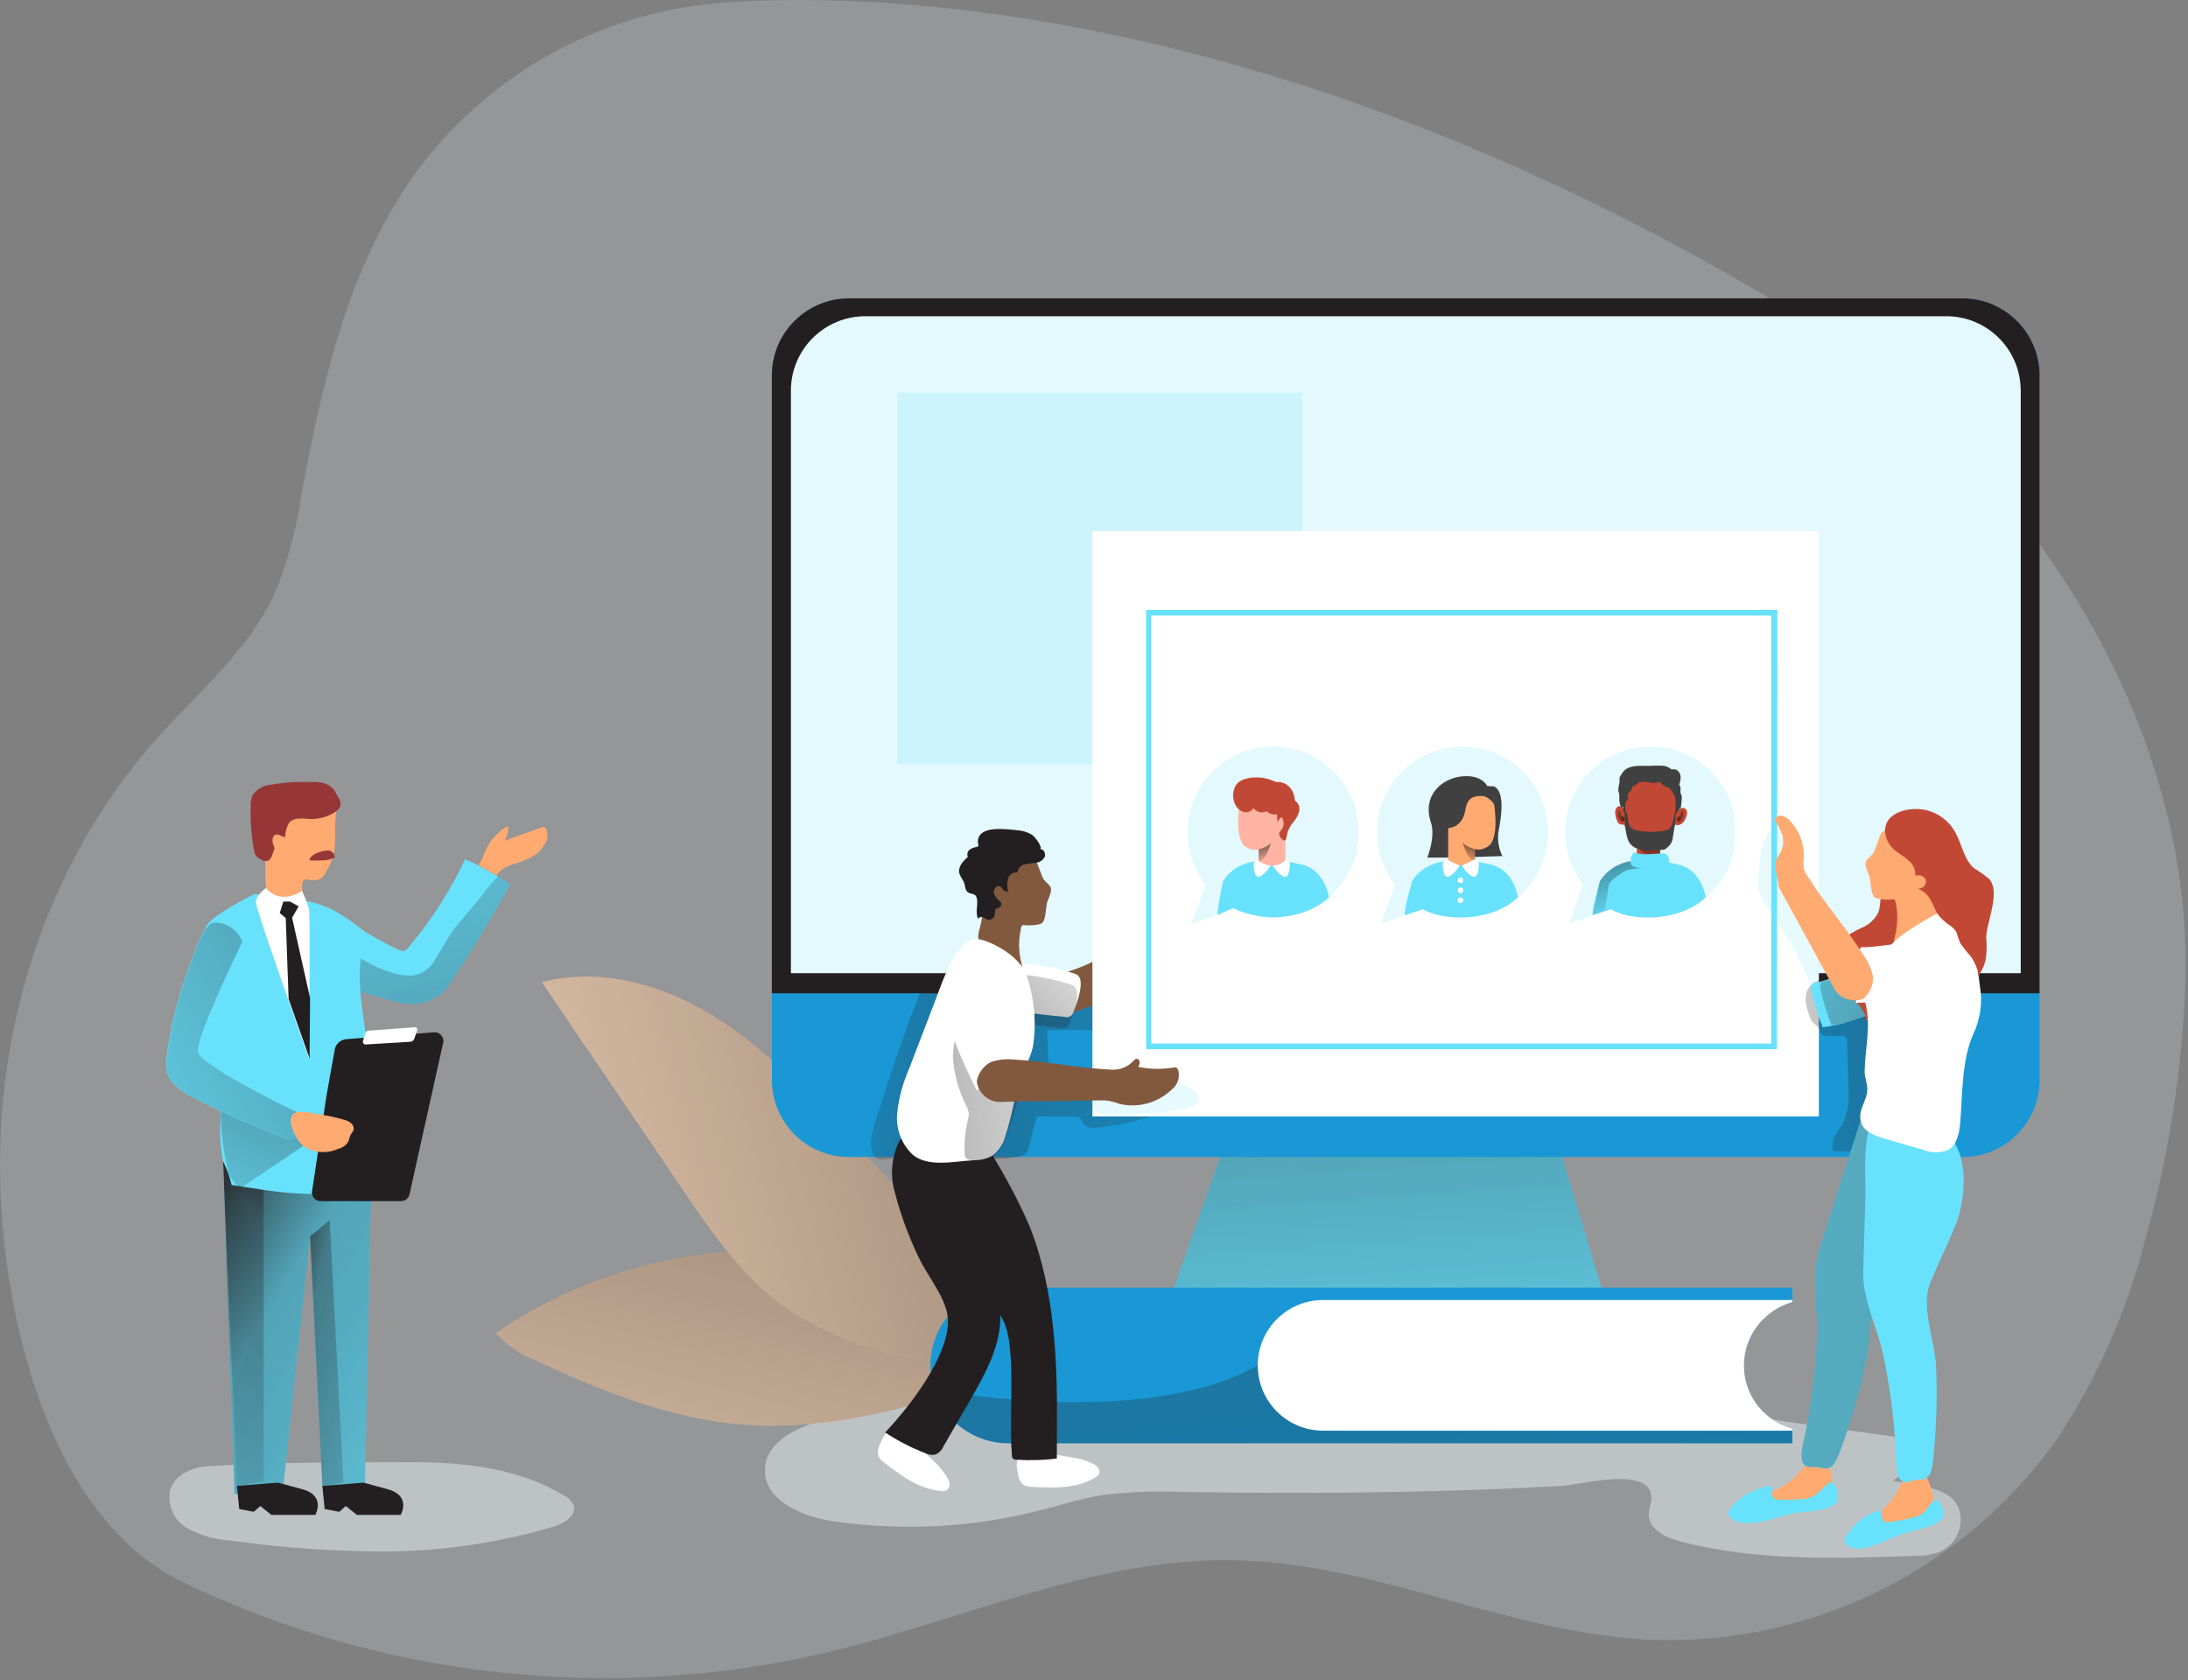
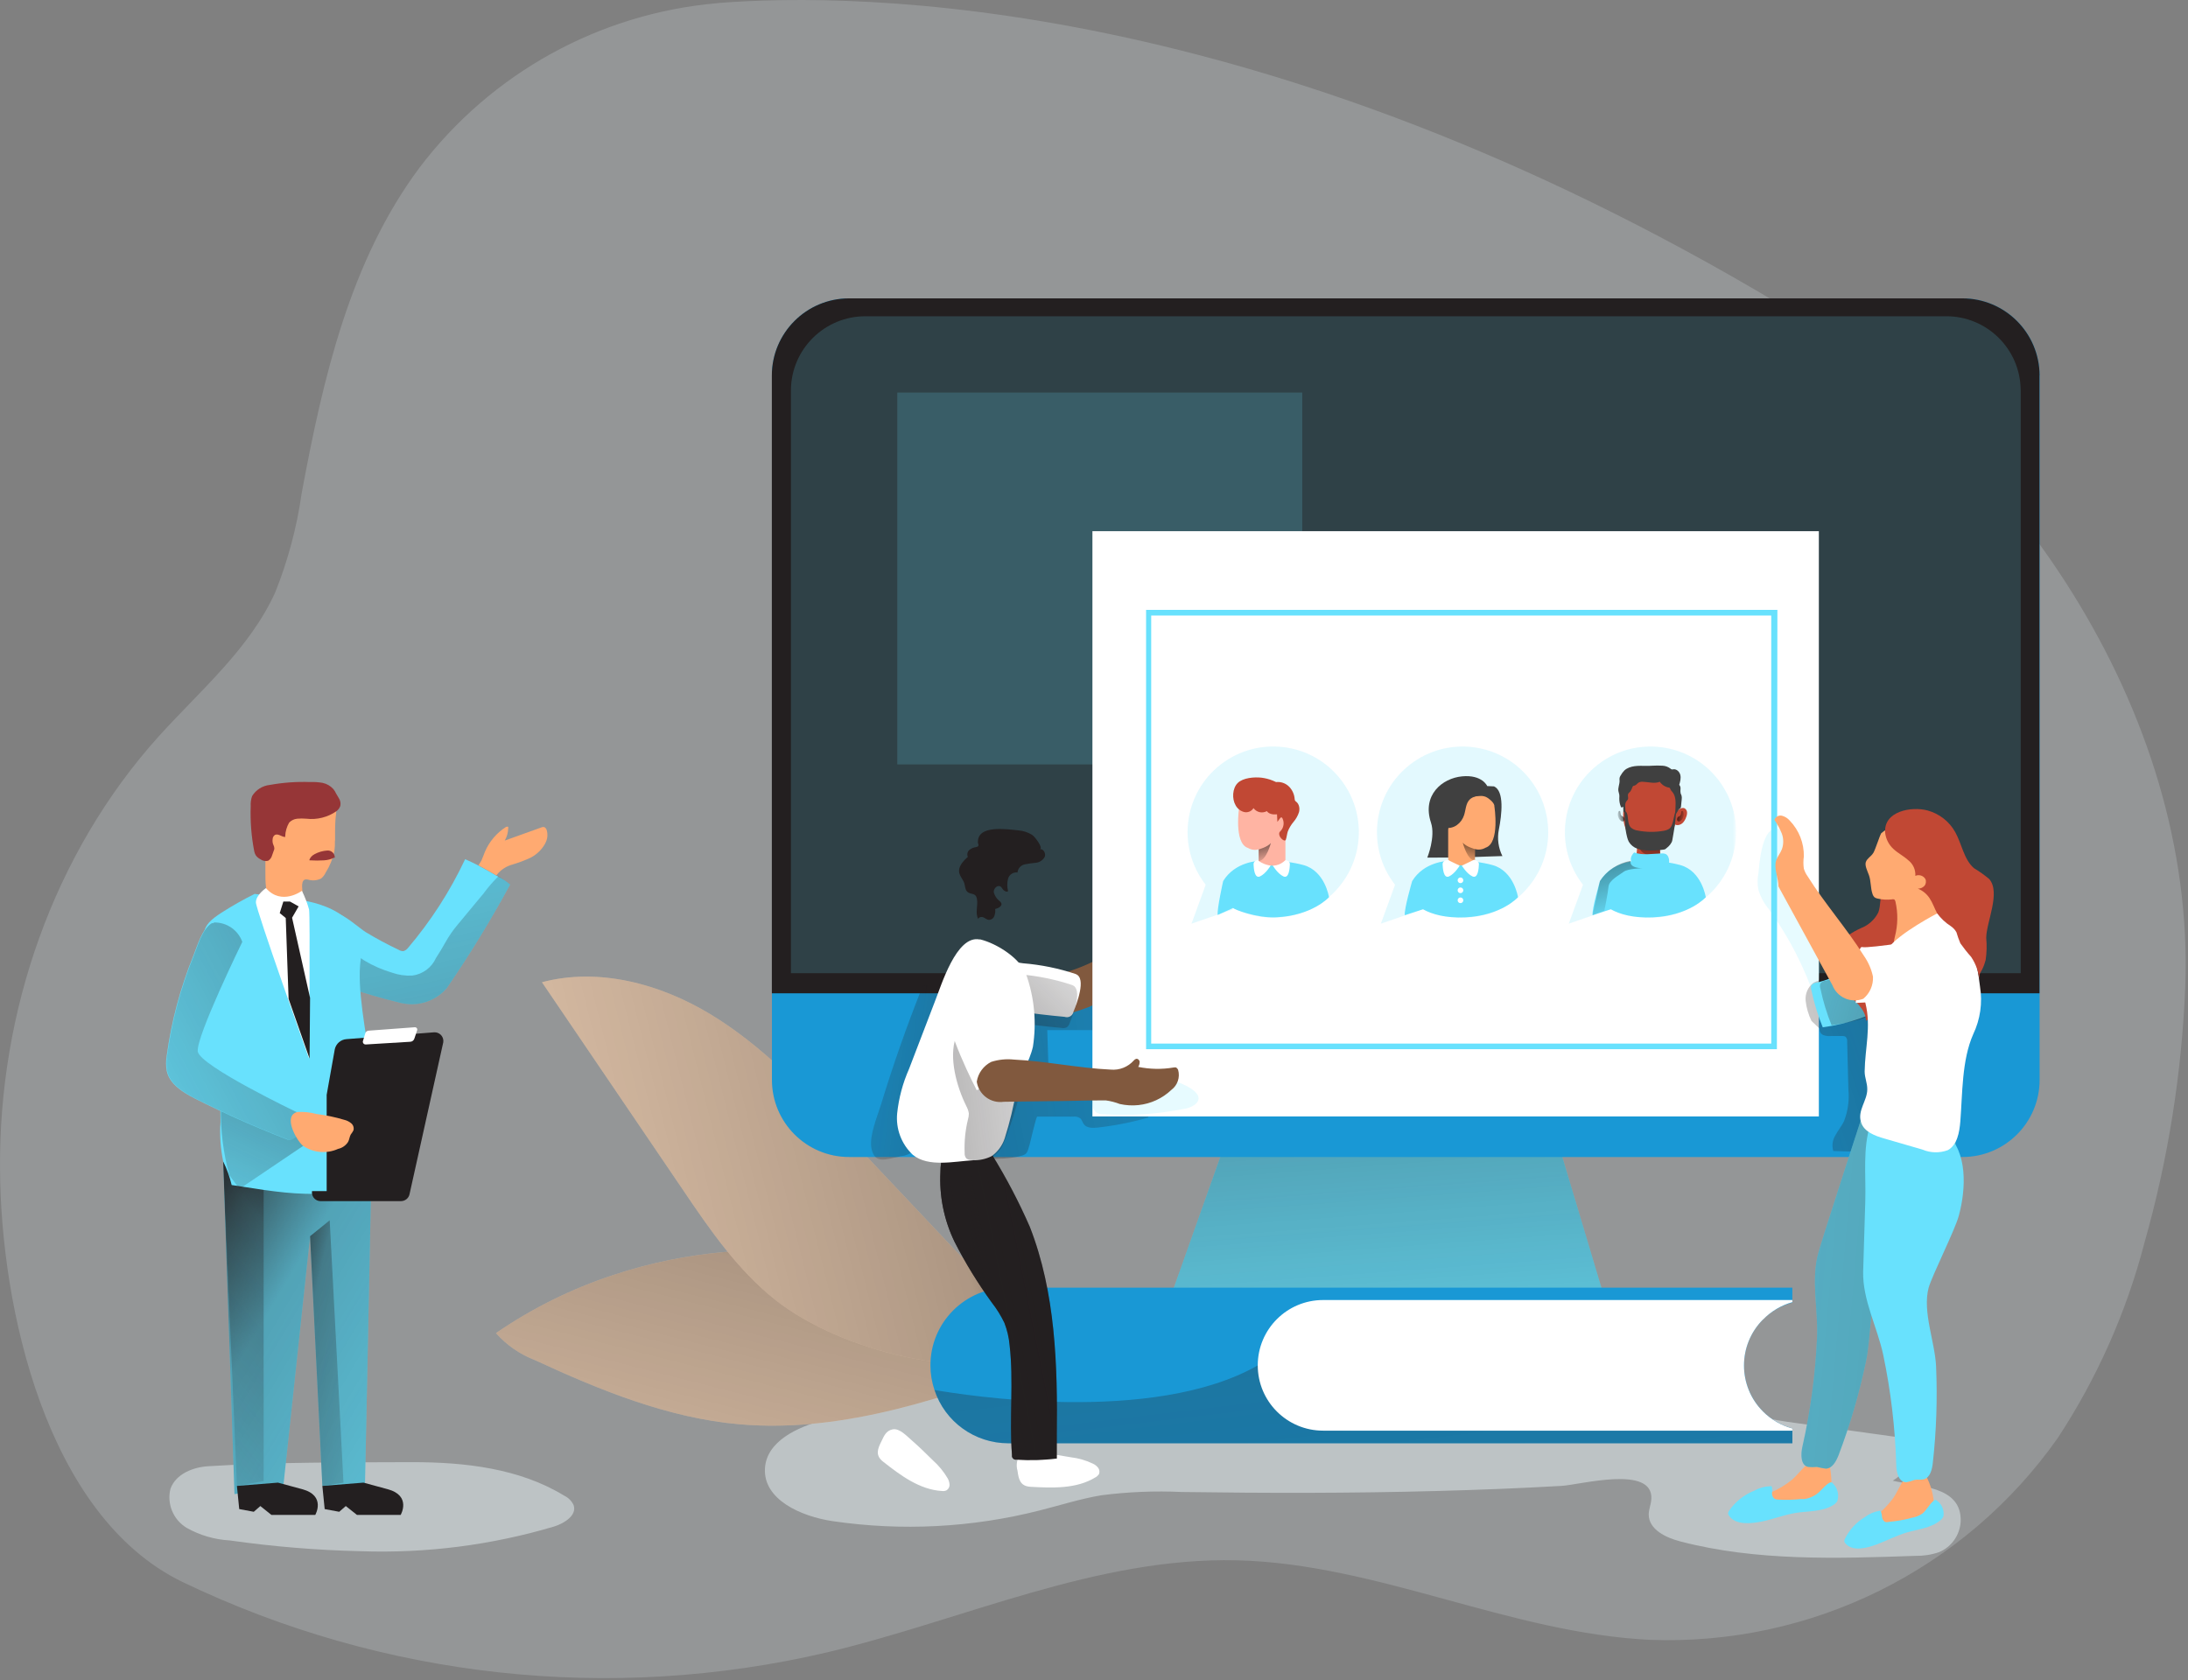
<svg xmlns="http://www.w3.org/2000/svg" width="815" height="626" viewBox="0 0 815 626" fill="none">
  <rect x="0" y="0" width="815" height="626" fill="#808080" stroke="none" />
  <path opacity="0.18" d="M267.377 1.163C223.307 4.935 182.924 27.231 156.233 62.494C130.283 97.319 120.28 141.137 112.348 183.86C110.563 196.507 107.245 208.884 102.497 220.74C92.948 241.739 74.644 257.182 59.168 274.291C19.779 317.991 -0.48 377.082 0.009 435.601C0.278 487.233 17.202 564.798 67.941 589.384C142.66 625.304 227.449 634.566 308.164 615.604C359.054 603.479 408.361 580.105 460.683 581.335C512.988 582.564 562.229 608.413 614.517 610.956C674.636 613.246 731.824 584.972 766.464 535.799C781.132 513.469 792.044 488.9 798.78 463.034C807.604 431.896 812.707 399.816 813.987 367.467C817.809 264.524 748.681 164.78 662.814 113.317C471.09 -1.38 320.49 -3.064 267.377 1.129V1.163Z" fill="#F0FCFF" />
  <path opacity="0.44" d="M153.556 544.758C173.14 544.758 193.517 547.049 210.205 557.27C211.721 557.995 212.95 559.224 213.658 560.756C214.971 564.495 210.357 567.459 206.551 568.688C183.127 575.677 158.709 578.792 134.274 577.933C117.989 577.563 101.722 576.215 85.589 573.925C79.931 573.605 74.424 572.005 69.49 569.21C64.522 566.196 62.097 560.318 63.495 554.677C65.482 549.137 71.966 546.543 77.843 546.257C102.749 544.691 128.397 544.876 153.556 544.758Z" fill="#F0FCFF" />
  <path opacity="0.44" d="M665.576 529.703L705.234 535.21C707.137 535.294 708.989 535.917 710.555 537.012C712.694 539.285 713.048 542.687 711.448 545.364C709.798 547.924 707.592 550.063 705.015 551.663C714.412 553.902 730.78 553.431 730.326 566.835C730.056 571.887 726.941 576.333 722.276 578.287C719.43 579.263 716.449 579.718 713.435 579.667C684.117 580.678 654.343 581.688 625.968 574.312C620.546 572.931 614.13 569.85 614.13 564.276C614.13 562.289 614.988 560.537 615.106 558.432C615.746 545.735 588.634 553.195 581.662 553.599C566.152 554.492 550.66 555.098 535.15 555.502C503.474 556.361 471.798 556.327 440.156 555.873C430.153 555.401 420.133 555.822 410.197 557.102C402.4 558.415 394.839 560.84 387.211 562.76C362.035 569.159 335.849 570.507 310.151 566.734C298.497 565.017 284.2 558.752 284.941 546.998C285.581 536.928 297.032 531.69 306.816 529.063C321.265 525.241 335.95 522.395 350.786 520.525C377.022 517.629 403.411 516.315 429.799 516.602C487.122 516.147 544.462 516.113 601.819 516.08C621.101 515.928 646.496 527.059 665.593 529.703H665.576Z" fill="#F0FCFF" />
  <path d="M596.868 480.951H436.821L465.18 401.113H572.972L596.868 480.951Z" fill="#68E1FD" />
  <path d="M596.868 480.951H436.821L465.18 401.113H572.972L596.868 480.951Z" fill="url(#paint0_linear_566_119)" />
  <path d="M184.743 496.68C188.667 501.109 193.601 504.543 199.125 506.682C223.391 517.914 248.786 528.322 275.477 530.646C314.765 534.048 353.244 520.272 390.242 506.716C386.503 507.322 373.048 495.484 369.613 493.093C362.843 488.63 356.174 483.999 349.506 479.419C338.913 472.195 325.694 469.752 313.114 467.815C284.722 463.521 255.707 465.997 228.443 475.041C212.916 480.143 198.198 487.418 184.743 496.68Z" fill="#FFDEC1" />
  <path d="M184.743 496.68C188.667 501.109 193.601 504.543 199.125 506.682C223.391 517.914 248.786 528.322 275.477 530.646C314.765 534.048 353.244 520.272 390.242 506.716C386.503 507.322 373.048 495.484 369.613 493.093C362.843 488.63 356.174 483.999 349.506 479.419C338.913 472.195 325.694 469.752 313.114 467.815C284.722 463.521 255.707 465.997 228.443 475.041C212.916 480.143 198.198 487.418 184.743 496.68Z" fill="url(#paint1_linear_566_119)" />
  <path d="M313.855 421.37C298.885 405.457 283.493 389.324 264.733 377.94C245.973 366.556 223.054 360.342 201.869 365.95L254.292 443.161C264.396 458.132 274.702 473.12 288.848 484.352C313.636 503.752 359.694 514.529 390.141 505.217C385.425 490.802 366.632 477.246 356.174 466.199L313.855 421.37Z" fill="#FFDEC1" />
  <path d="M313.855 421.37C298.885 405.457 283.493 389.324 264.733 377.94C245.973 366.556 223.054 360.342 201.869 365.95L254.292 443.161C264.396 458.132 274.702 473.12 288.848 484.352C313.636 503.752 359.694 514.529 390.141 505.217C385.425 490.802 366.632 477.246 356.174 466.199L313.855 421.37Z" fill="url(#paint2_linear_566_119)" />
  <path d="M656.701 491.594C652.154 496.141 649.611 502.321 649.628 508.737C649.628 512.105 650.319 515.44 651.683 518.505C654.646 525.257 660.507 530.276 667.63 532.179V537.719H375.557C363.079 537.719 351.981 529.737 348.074 517.865C347.081 514.918 346.575 511.836 346.575 508.721C346.559 492.739 359.492 479.756 375.49 479.739C375.507 479.739 375.54 479.739 375.557 479.739H667.63V485.279C663.504 486.391 659.732 488.562 656.701 491.576V491.594Z" fill="#1998D5" />
  <path d="M667.647 532.179V537.719H375.574C363.095 537.719 351.998 529.737 348.091 517.865C359.323 519.818 429.378 530.999 468.48 508.719L651.598 518.487C654.579 525.256 660.507 530.291 667.664 532.161L667.647 532.179Z" fill="url(#paint3_linear_566_119)" />
  <path d="M656.701 491.594C647.237 501.075 647.254 516.45 656.735 525.914C659.749 528.928 663.521 531.101 667.63 532.195V533.021H492.831C479.393 533.021 468.497 522.125 468.497 508.687C468.497 495.248 479.393 484.353 492.831 484.353H667.63V485.144C663.487 486.306 659.715 488.546 656.701 491.628V491.594Z" fill="white" />
  <path d="M730.999 111.178H316.263C300.397 111.178 287.534 124.04 287.534 139.907V402.341C287.534 418.208 300.397 431.07 316.263 431.07H730.999C746.866 431.07 759.728 418.208 759.728 402.341V139.907C759.728 124.04 746.866 111.178 730.999 111.178Z" fill="#1998D5" />
  <path d="M759.677 139.891V370.077H287.501V139.891C287.518 124.044 300.366 111.195 316.23 111.162H730.982C746.828 111.179 759.677 124.028 759.711 139.891H759.677Z" fill="#231F20" />
-   <path d="M752.689 145.397V362.582H294.607V145.397C294.692 130.089 307.17 117.763 322.461 117.83H724.701C740.009 117.679 752.521 129.972 752.672 145.28C752.672 145.313 752.672 145.363 752.672 145.397H752.689Z" fill="white" />
  <path opacity="0.18" d="M752.689 145.397V362.582H294.607V145.397C294.692 130.089 307.17 117.763 322.461 117.83H724.701C740.009 117.679 752.521 129.972 752.672 145.28C752.672 145.313 752.672 145.363 752.672 145.397H752.689Z" fill="#68E1FD" />
  <path opacity="0.18" d="M485.068 146.256H334.232V284.799H485.068V146.256Z" fill="#68E1FD" />
  <path d="M138.349 436.577L135.941 553.632H120.077L115.497 460.574L105.544 553.632L87.341 556.663L83.147 432.721L138.349 436.577Z" fill="#68E1FD" />
  <path d="M138.349 436.577L135.941 553.632H120.077L115.497 460.574L105.544 553.632L87.341 556.663L83.147 432.721L138.349 436.577Z" fill="url(#paint4_linear_566_119)" />
  <path d="M190.014 329.56C182.806 342.863 174.908 355.763 166.354 368.241C163.12 371.946 158.456 374.085 153.555 374.152C151.568 374.135 149.581 373.832 147.678 373.26C142.02 371.879 136.446 370.228 130.821 368.393C130.35 368.208 129.895 367.989 129.474 367.719C125.736 364.991 124.91 357.464 124.085 353.119C123.631 350.728 121.425 341.213 125.5 340.506C127.554 340.135 134.307 346.13 136.21 347.275C140.218 349.7 144.344 351.906 148.571 353.91C149.076 354.23 149.665 354.382 150.255 354.365C150.895 354.18 151.45 353.809 151.871 353.287C160.443 343.234 167.634 332.069 173.258 320.112C174.908 320.82 176.508 321.611 178.125 322.436C180.365 323.615 182.587 324.861 184.76 326.175L185.433 326.545C187.269 327.438 188.583 328.381 190.048 329.577L190.014 329.56Z" fill="#68E1FD" />
  <path d="M190.014 329.56C182.806 342.864 174.908 355.763 166.354 368.241C163.12 371.946 158.456 374.085 153.555 374.152C151.568 374.135 149.581 373.832 147.678 373.26C142.02 371.879 136.446 370.229 130.821 368.393C130.35 368.208 129.878 367.989 129.44 367.719C129.137 367.719 128.363 364.806 128.245 364.419C127.857 363.189 127.571 361.943 127.386 360.68C127.049 358.188 127.049 355.679 127.386 353.186C127.386 352.328 127.605 351.688 128.396 352.361C129.188 353.035 128.885 353.069 129.221 353.372C129.558 353.675 130.383 354.197 130.939 354.601C132.505 355.729 134.088 356.841 135.772 357.902C139.005 359.838 142.458 361.337 146.061 362.398C148.47 363.24 151.012 363.61 153.555 363.476C157.445 362.987 160.796 360.495 162.396 356.925C163.71 354.904 164.973 352.799 166.135 350.711C167.33 348.606 168.711 346.619 170.261 344.75C173.561 340.775 176.811 336.818 180.112 332.877C181.779 330.604 183.631 328.449 185.652 326.478C187.269 327.421 188.566 328.347 190.031 329.543L190.014 329.56Z" fill="url(#paint5_linear_566_119)" />
  <path d="M98.203 551.796V443.279L83.147 432.721L88.251 553.632L98.203 551.796Z" fill="url(#paint6_linear_566_119)" />
  <path d="M94.903 333.011C90.659 335.133 86.532 337.457 82.541 340.017C74.037 345.439 75.57 347.948 77.153 357.362C80.453 377.418 82.121 397.727 82.138 418.07C81.8 422.987 82.138 427.921 83.147 432.754C84.528 435.55 85.573 438.48 86.296 441.511C99.398 443.313 129.357 450.049 138.316 436.611C147.258 423.173 131.462 377.974 134.342 357.682C137.222 337.39 110.866 335.217 110.866 335.217L94.918 333.045L94.903 333.011Z" fill="#68E1FD" />
-   <path d="M121.678 407.899L124.709 390.891C125.181 388.82 126.948 387.304 129.053 387.153L161.706 384.61C163.508 384.509 165.041 385.873 165.142 387.675C165.142 387.893 165.141 388.129 165.107 388.348L152.529 444.998C152.192 446.463 150.879 447.489 149.38 447.506H119.422C117.636 447.506 116.205 446.076 116.188 444.291C116.188 444.105 116.188 443.937 116.239 443.769L121.661 407.899H121.678Z" fill="#231F20" />
+   <path d="M121.678 407.899L124.709 390.891C125.181 388.82 126.948 387.304 129.053 387.153L161.706 384.61C163.508 384.509 165.041 385.873 165.142 387.675C165.142 387.893 165.141 388.129 165.107 388.348L152.529 444.998C152.192 446.463 150.879 447.489 149.38 447.506H119.422C117.636 447.506 116.205 446.076 116.188 444.291C116.188 444.105 116.188 443.937 116.239 443.769H121.678Z" fill="#231F20" />
  <path d="M112.954 426.911L89.21 442.943L85.471 437.958C83.181 429.706 82.103 421.168 82.288 412.615C82.844 399.849 82.288 404.414 82.288 404.414L115.682 425.531L112.954 426.911Z" fill="url(#paint7_linear_566_119)" />
  <path d="M124.759 313.19C124.793 314.537 124.725 315.901 124.54 317.232C123.917 320.027 122.822 322.705 121.29 325.13C120.903 325.972 120.33 326.713 119.606 327.302C118.09 328.06 116.322 328.212 114.705 327.706C114.318 327.605 113.931 327.605 113.543 327.706C112.6 328.077 112.499 329.357 112.533 330.367L112.802 335.015C112.92 335.655 112.802 336.312 112.499 336.884C112.163 337.238 111.742 337.507 111.27 337.676C107.767 338.838 103.894 337.962 101.233 335.385C100.593 334.796 100.055 334.072 99.667 333.28C99.364 332.506 99.179 331.681 99.112 330.839C98.556 326.376 99.112 321.897 98.707 317.4C98.101 313.679 97.983 309.906 98.371 306.168C99.112 302.143 101.806 298.742 105.561 297.108C109.401 295.896 113.527 295.997 117.316 297.378C119.168 297.9 120.987 298.506 122.789 299.213C123.664 299.466 124.422 300.021 124.927 300.779C125.635 302.194 124.927 304.265 124.927 305.798C124.776 308.34 124.809 310.816 124.809 313.173L124.759 313.19Z" fill="#FFAA71" />
  <path d="M124.793 294.886C125.197 295.779 125.803 296.57 126.258 297.463C126.797 298.305 126.965 299.332 126.746 300.309C126.46 301.067 125.971 301.74 125.331 302.212C122.064 304.502 118.057 305.495 114.099 305.024C112.971 304.923 111.826 304.923 110.697 305.024C109.552 305.142 108.491 305.647 107.7 306.489C106.807 308.021 106.302 309.773 106.235 311.541V311.844C104.955 311.844 103.759 310.531 102.496 311.019C101.924 311.356 101.57 311.962 101.553 312.636C101.435 313.41 101.553 314.202 101.89 314.926C102.042 315.212 102.126 315.515 102.16 315.818C102.193 316.02 102.193 316.223 102.16 316.425L101.368 318.631C101.166 319.456 100.661 320.18 99.954 320.651C98.926 320.971 97.798 320.753 96.956 320.096C96.299 319.776 95.744 319.287 95.306 318.715C95.003 318.227 94.801 317.704 94.699 317.149C93.622 311.608 93.184 305.967 93.386 300.342C93.302 299.079 93.487 297.8 93.908 296.604C95.339 294.263 97.764 292.731 100.492 292.444C105.427 291.552 110.462 291.181 115.463 291.367C117.029 291.299 118.595 291.4 120.145 291.67C121.694 291.99 123.092 292.798 124.153 293.96" fill="#963637" />
  <path d="M117.046 318.328C116.255 318.732 115.632 319.405 115.278 320.231V320.534C115.278 320.534 115.278 320.534 115.547 320.534C117.248 320.652 118.966 320.652 120.684 320.534C121.98 320.466 123.26 320.13 124.422 319.557C124.506 319.591 124.591 319.591 124.692 319.557C124.708 319.473 124.708 319.389 124.692 319.288C124.607 317.89 123.412 316.812 122.014 316.879C121.98 316.879 121.947 316.879 121.93 316.879C120.212 316.98 118.562 317.469 117.063 318.294L117.046 318.328Z" fill="#963637" />
  <path d="M99.061 330.873C99.061 330.873 95.322 333.416 95.322 336.195C95.322 338.974 115.126 394.428 115.126 394.428C115.126 394.428 115.581 341.331 115.126 338.856C114.453 336.464 113.56 334.124 112.466 331.884C112.466 331.884 104.871 337.576 99.061 330.873Z" fill="white" />
  <path d="M105.544 335.892L104.197 340.186L106.437 342.021L107.498 372.165L115.312 394.411L115.497 371.794L108.795 341.92L111.236 337.693L108.02 335.892H105.544Z" fill="#231F20" />
  <path d="M120.077 414.23C117.753 417.177 115.126 419.838 112.213 422.213L110.411 423.627C109.754 424.216 108.946 424.587 108.087 424.705C107.498 424.705 106.908 424.553 106.37 424.301C94.918 419.855 83.669 414.87 72.672 409.33C68.109 406.972 63.057 403.907 62.08 398.839C61.794 397.07 61.794 395.285 62.08 393.517C63.798 380.668 67.149 368.089 72.032 356.065C73.413 352.697 75.148 346.18 78.735 343.974H79.139L79.661 343.704C84.528 341.936 88.755 346.82 90.102 350.929C91.618 356.924 91.433 363.239 89.546 369.133C87.677 374.976 86.279 380.955 85.387 387.034C85.235 387.876 85.32 388.735 85.606 389.543C86.061 390.318 86.7 390.957 87.475 391.412L120.061 414.214L120.077 414.23Z" fill="#68E1FD" />
  <path d="M120.077 553.633L120.936 562.237L126.359 563.247L128.8 561.109L132.96 564.409H149.244C149.244 564.409 153.404 557.253 144.377 554.828L135.385 552.386L120.077 553.615V553.633Z" fill="#231F20" />
  <path d="M88.25 553.633L89.109 562.237L94.531 563.247L96.973 561.109L101.099 564.409H117.433C117.433 564.409 121.559 557.253 112.567 554.828L103.54 552.386L88.267 553.615L88.25 553.633Z" fill="#231F20" />
  <path d="M115.497 460.575L122.805 454.664L127.942 552.404L120.077 553.633L115.497 460.575Z" fill="url(#paint8_linear_566_119)" />
  <path d="M112.365 422.197L110.563 423.611C109.906 424.201 109.098 424.571 108.239 424.689C107.649 424.689 107.06 424.537 106.521 424.285C95.07 419.839 83.821 414.854 72.825 409.314C68.261 406.956 63.209 403.892 62.232 398.823C61.946 397.055 61.946 395.27 62.232 393.501C63.95 380.652 67.301 368.073 72.185 356.049C73.566 352.681 75.3 346.164 78.887 343.958H79.291L79.813 343.689C84.478 343.621 88.671 346.518 90.254 350.913C90.254 350.913 72.909 386.412 73.667 391.767C74.424 397.122 110.815 414.501 110.815 414.501L112.348 422.18L112.365 422.197Z" fill="url(#paint9_linear_566_119)" />
  <path d="M128.228 417.212C129.171 417.431 130.065 417.869 130.806 418.492C131.58 419.132 131.916 420.142 131.663 421.119C131.377 421.675 131.04 422.213 130.653 422.685C130.198 423.51 130.131 424.554 129.676 425.413C128.834 426.76 127.488 427.703 125.939 428.04C121.645 429.977 116.659 429.522 112.803 426.844C110.26 424.638 105.309 415.612 110.782 414.299C113.173 414.164 115.582 414.416 117.889 415.04C121.392 415.477 124.843 416.202 128.228 417.212Z" fill="#FFAA71" />
  <path d="M135.2 387.826L136.059 384.98C136.21 384.458 136.682 384.071 137.22 384.004L154.481 382.724C154.953 382.673 155.374 383.01 155.425 383.481C155.425 383.616 155.425 383.751 155.374 383.886L154.33 387.001C154.111 387.641 153.538 388.079 152.865 388.129L136.244 389.14C135.688 389.19 135.2 388.769 135.149 388.214C135.149 388.079 135.149 387.944 135.2 387.826Z" fill="white" />
  <path d="M203.048 314.32C201.785 316.559 199.899 318.395 197.626 319.557C195.487 320.55 193.264 321.392 190.991 322.066C188.7 322.672 186.646 323.969 185.147 325.805L184.878 326.141C182.705 324.845 180.499 323.599 178.243 322.403C178.546 321.797 179.101 321.089 179.32 320.635C179.809 319.557 180.179 318.429 180.634 317.334C182.251 313.562 184.962 310.345 188.431 308.123C188.7 308.123 189.037 307.786 189.29 308.123C189.357 308.291 189.357 308.476 189.29 308.645C189.256 310.244 188.818 311.794 188.01 313.175L201.566 308.308C201.903 308.139 202.273 308.072 202.644 308.123C203.082 308.291 203.418 308.645 203.587 309.099C204.159 310.834 203.957 312.737 203.031 314.303L203.048 314.32Z" fill="#FFAA71" />
  <path d="M327.967 412.16C332.464 397.375 337.566 382.791 343.275 368.393C343.527 367.804 343.965 367.315 344.504 367.012C345.127 366.793 345.801 366.793 346.407 367.012L358.869 368.78C358.06 375.786 355.989 382.572 352.722 388.82C347.889 400.288 344.336 412.261 342.163 424.504C342.062 425.733 341.675 426.929 341.035 427.99C339.705 429.539 337.835 430.533 335.798 430.718C329.702 431.998 325.728 433.867 324.566 427.653C323.825 422.904 326.671 416.387 327.934 412.194L327.967 412.16Z" fill="url(#paint10_linear_566_119)" />
  <path d="M386.352 416.016H399.756C400.682 415.899 401.609 416.117 402.383 416.656C403.023 417.212 403.175 418.121 403.697 418.829C404.774 420.327 406.947 420.294 408.782 420.109C415.198 419.384 421.547 418.138 427.761 416.37L425.37 400.035C414.003 402.561 402.366 403.69 390.73 403.437L390.09 383.785H407.772C409.237 384.088 410.652 383.145 410.955 381.68C411.039 381.275 411.022 380.854 410.921 380.45C410.955 378.042 410.82 375.651 410.517 373.26C410.517 372.704 410.281 372.165 409.877 371.761C409.372 371.475 408.782 371.39 408.227 371.542C394.755 373.327 381.165 373.832 367.592 373.041C366.834 393.114 363.18 412.985 356.73 432.014C363.921 431.223 372.459 432.469 379.38 430.886C382.68 430.145 382.529 429.808 383.573 426.238C383.876 425.161 385.931 416.05 386.352 416.016Z" fill="url(#paint11_linear_566_119)" />
  <path d="M383.809 553.936C392.077 554.391 400.952 554.761 408.041 550.416C408.547 550.147 408.984 549.76 409.321 549.288C409.658 548.514 409.574 547.621 409.102 546.931C408.597 546.257 407.94 545.718 407.199 545.364C404.556 544.085 401.693 543.259 398.779 542.923C395.041 542.283 391.622 541.693 388.036 541.306C385.712 541.087 381.788 540.144 379.902 542.013C378.74 543.765 378.42 545.954 379.009 547.975C379.464 551.343 380.087 553.7 383.842 553.936H383.809Z" fill="white" />
  <path d="M328.944 544.573C335.461 549.709 342.568 555.014 350.853 555.502C351.409 555.586 351.981 555.502 352.503 555.283C353.244 554.862 353.699 554.071 353.699 553.229C353.665 552.387 353.429 551.562 353.025 550.837C351.543 548.311 349.674 546.021 347.485 544.068C344.908 541.525 342.315 538.982 339.553 536.574C337.785 535.075 335.091 532.044 332.514 532.532C329.938 533.021 329.213 535.227 328.355 536.911C326.822 539.942 325.997 542.266 328.961 544.59L328.944 544.573Z" fill="white" />
  <path d="M393.643 535.176V543.411C388.676 544.017 383.657 544.152 378.673 543.815C377.881 543.967 377.106 543.445 376.955 542.653C376.921 542.485 376.921 542.316 376.955 542.165C375.911 528.491 377.629 514.716 376.062 501.159C375.81 498.314 375.153 495.518 374.109 492.841C372.829 490.18 371.28 487.671 369.461 485.347C364.224 478.122 359.542 470.494 355.501 462.545C351.611 454.462 349.826 445.537 350.297 436.595C350.297 427.653 355.012 423.797 363.736 426.104C365.083 426.323 366.363 426.828 367.474 427.602C368.367 428.394 369.091 429.354 369.646 430.415C374.917 438.986 379.582 447.895 383.607 457.106C393.189 481.625 393.98 508.636 393.643 535.143V535.176Z" fill="#231F20" />
  <path d="M393.643 535.176V543.411C388.676 544.017 383.657 544.152 378.673 543.815C377.881 543.967 377.106 543.445 376.955 542.653C376.921 542.485 376.921 542.316 376.955 542.165C375.911 528.491 377.629 514.716 376.062 501.159C375.81 498.314 375.153 495.518 374.109 492.841C372.829 490.18 371.28 487.671 369.461 485.347C364.224 478.122 359.542 470.494 355.501 462.545C351.611 454.462 349.826 445.537 350.297 436.595C350.297 427.653 355.012 423.797 363.736 426.104C365.083 426.323 366.363 426.828 367.474 427.602C368.367 428.394 369.091 429.354 369.646 430.415C374.917 438.986 379.582 447.895 383.607 457.106C393.189 481.625 393.98 508.636 393.643 535.143V535.176Z" fill="url(#paint12_linear_566_119)" />
  <path d="M398.409 377.571C416.192 372.62 431.466 361.185 441.25 345.524C443.119 343.217 443.793 340.169 443.086 337.289C443.001 336.936 442.766 336.633 442.446 336.464C441.957 336.245 441.402 336.464 440.913 336.868L417.842 351.839C411.679 356.352 404.808 359.821 397.517 362.095C396.388 364.334 395.597 366.742 395.159 369.201C395.226 372.283 396.371 375.247 398.409 377.554V377.571Z" fill="#81593E" />
  <path d="M677.498 197.905H406.913V415.949H677.498V197.905Z" fill="white" />
  <path opacity="0.16" d="M445.022 411.604C443.776 412.446 442.361 412.985 440.862 413.171C431.011 415.141 420.941 415.798 410.904 415.124C409.911 415.175 408.951 414.905 408.126 414.333C407.317 413.457 406.863 412.312 406.896 411.116C406.627 408.034 406.829 404.919 407.502 401.905C407.502 401.5 431.988 401.534 434.312 401.905C437.562 402.427 450.781 406.957 445.022 411.604Z" fill="#68E1FD" />
-   <path d="M333.289 444.138C335.495 452.71 338.559 461.046 342.466 468.994C345.683 475.764 353.143 484.453 353.109 492.099C353.109 505.874 338.61 524.263 329.702 533.693C334.4 536.792 339.418 539.385 344.672 541.406C345.818 542.012 347.148 542.199 348.411 541.929C349.809 541.323 350.903 540.194 351.476 538.779L361.176 521.973C366.564 512.61 372.155 502.726 372.593 492.015C372.61 488.092 372.341 484.167 371.768 480.294C370.758 472.025 371.768 462.663 369.713 454.614C367.878 447.12 365.487 440.013 363.803 432.552C363.382 428.696 361.597 425.126 358.784 422.482C357.454 421.59 355.972 420.951 354.406 420.58C346.912 418.441 338.677 418.188 334.552 426.002C332.026 431.71 331.571 438.127 333.272 444.122L333.289 444.138Z" fill="#231F20" />
  <path d="M400.699 362.92C404.825 364.419 400.969 374.152 399.874 376.88C399.655 378.244 398.358 379.171 396.994 378.952C396.86 378.935 396.742 378.901 396.607 378.851C390.427 378.295 384.247 377.537 378.117 376.645C376.803 376.527 375.54 376.139 374.378 375.516C372.913 374.472 371.92 372.872 371.65 371.104C371.095 368.225 370.791 361.337 373.301 359.114C375.102 357.498 378.723 358.659 381.097 358.895C387.783 359.434 394.367 360.781 400.716 362.903L400.699 362.92Z" fill="white" />
  <path d="M399.386 367.011C403.511 368.51 399.655 378.243 398.527 380.971C398.358 381.679 397.937 382.302 397.365 382.74C396.725 383.043 396.001 383.11 395.31 382.959C389.096 382.403 382.95 381.645 376.82 380.786C375.439 380.652 374.109 380.264 372.896 379.624C371.431 378.58 370.455 376.98 370.202 375.212C369.596 372.333 369.343 365.445 371.852 363.222C373.654 361.656 377.241 362.767 379.649 363.003C386.385 363.525 393.02 364.872 399.419 367.011H399.386Z" fill="url(#paint13_linear_566_119)" />
-   <path d="M388.676 327.455C389.416 328.684 390.882 329.408 391.37 330.705C391.858 332.002 390.848 334.006 390.242 335.605C389.45 337.845 389.72 340.405 388.928 342.644C388.777 343.133 388.49 343.587 388.103 343.924C387.749 344.177 387.328 344.328 386.907 344.413C385.24 344.749 383.522 344.85 381.822 344.716C381.502 344.598 381.165 344.598 380.845 344.716C380.592 344.935 380.424 345.238 380.39 345.575C379.346 349.835 379.346 354.298 380.39 358.575C380.761 359.956 381.182 361.69 380.121 362.701C379.75 363.038 379.296 363.257 378.807 363.341C375.422 363.644 372.155 362.078 370.269 359.265C368.299 356.975 366.615 354.466 365.251 351.772C364.83 351.031 364.544 350.239 364.392 349.414C364.359 348.336 364.51 347.259 364.847 346.231C365.773 342.695 366.346 339.058 366.531 335.403C366.329 330.739 366.901 326.074 368.215 321.578C368.737 320.062 369.731 318.748 371.061 317.839C372.627 317.098 374.362 316.829 376.079 317.048C379.498 316.812 382.883 317.906 385.51 320.112C386.368 321.123 387.749 325.804 388.659 327.455H388.676Z" fill="#81593E" />
  <path d="M387.278 316.373C388.659 316.104 389.669 317.99 389.147 319.253C388.457 320.516 387.177 321.341 385.745 321.459C384.348 321.577 382.967 321.779 381.586 322.065C380.171 322.419 379.144 323.614 379.009 325.063C377.426 324.844 375.911 325.837 375.49 327.387C375.103 328.902 375.103 330.485 375.49 332.001C375.035 332.489 374.261 332.001 373.84 331.664C373.419 331.327 373.166 330.586 372.644 330.249C371.448 329.609 370.017 331.108 370.168 332.455C370.522 333.769 371.297 334.931 372.374 335.756C372.627 335.958 372.846 336.211 372.981 336.497C373.351 337.625 371.852 338.4 370.69 338.669C370.791 339.545 370.69 340.421 370.387 341.246C370.101 342.105 369.31 342.694 368.4 342.711C367.609 342.711 366.986 342.071 366.262 341.768C365.537 341.465 364.426 341.768 364.359 342.441C363.163 339.932 364.359 337.575 363.904 334.948C363.449 332.321 361.513 333.567 360.165 332.102C359.458 331.277 359.492 330.047 359.155 328.986C358.818 327.925 357.623 326.545 357.319 325.248C356.797 322.924 358.734 320.836 360.502 319.253C360.115 318.36 360.351 317.316 361.058 316.676C361.782 316.087 362.675 315.716 363.601 315.599C363.837 315.565 364.072 315.481 364.274 315.329C364.578 315.026 364.493 314.539 364.274 314.134C363.719 307.062 375.254 308.997 379.481 309.385C381.249 309.536 382.95 310.126 384.466 311.069C385.324 311.523 388.844 316.087 387.278 316.39V316.373Z" fill="#231F20" />
  <path d="M364.897 350.004H365.167C371.347 351.536 380.34 357.161 382.361 363.408C385.308 371.929 386.133 381.04 384.752 389.965C383.472 395.623 380.037 400.524 378.605 406.03C377.578 412.126 376.13 418.155 374.261 424.049C373.385 426.777 371.65 429.135 369.31 430.785C367.188 431.829 364.847 432.334 362.489 432.284C355.568 432.654 345.818 435.012 340.025 430.263C335.781 426.289 333.626 420.58 334.181 414.804C334.788 409.095 336.269 403.538 338.593 398.284L348.209 373.192C350.6 367.231 356.225 348.286 364.881 350.02L364.897 350.004Z" fill="white" />
  <path d="M359.845 411.941C360.367 412.834 360.738 413.827 360.889 414.855C360.889 415.595 360.772 416.353 360.553 417.061C359.559 421.136 359.138 425.329 359.323 429.522C359.239 430.28 359.475 431.038 359.963 431.627C360.502 432.031 361.159 432.217 361.832 432.183C364.241 432.587 366.716 432.351 368.989 431.476C371.465 429.96 373.317 427.636 374.227 424.891C377.275 417.263 379.616 409.365 381.198 401.298C381.603 400.002 381.737 398.638 381.569 397.29C381.03 395.253 379.666 393.518 377.83 392.491C376.146 391.329 374.092 390.504 372.627 389.275C369.444 386.799 367.087 382.387 362.742 381.781C359.626 381.528 356.797 383.549 356.006 386.58C353.379 394.074 356.343 404.818 359.862 411.924L359.845 411.941Z" fill="url(#paint14_linear_566_119)" />
  <path d="M370.286 368.309C370.286 368.309 379.094 392.154 380.845 393.922C382.596 395.691 363.836 406.199 363.836 406.199C363.836 406.199 351.627 383.027 352.234 372.94C352.84 362.869 363.247 358.828 370.286 368.292V368.309Z" fill="white" />
  <path d="M363.836 402.999C364.544 407.849 369.057 411.2 373.907 410.493L389.854 410.274C397.348 410.274 404.539 409.937 411.864 409.971C413.666 410.223 415.417 410.661 417.101 411.318C419.392 411.823 421.732 411.975 424.073 411.722C428.67 411.234 432.965 409.247 436.316 406.064C438.64 404.329 439.633 401.349 438.825 398.57C438.673 398.216 438.404 397.913 438.084 397.711C437.781 397.661 437.478 397.661 437.191 397.711C432.813 398.469 428.334 398.385 423.972 397.492C424.326 396.937 424.511 396.28 424.494 395.623C424.494 394.983 423.82 394.343 423.181 394.495C422.844 394.613 422.541 394.815 422.322 395.101C420.149 397.543 416.967 398.806 413.716 398.503C401.625 397.947 389.719 395.354 377.612 394.764C374.782 394.461 371.936 394.764 369.225 395.623C366.346 397.071 364.325 399.816 363.836 402.999Z" fill="#81593E" />
  <path d="M661.871 390.891H426.902V227.223H662.056L661.871 390.891ZM428.805 388.803H659.766V229.328H428.805V388.803Z" fill="#68E1FD" />
  <mask id="mask0_566_119" style="mask-type:luminance" maskUnits="userSpaceOnUse" x="436" y="202" width="211" height="211">
    <path d="M646.457 202.55H436.457V412.55H646.457V202.55Z" fill="white" />
  </mask>
  <g mask="url(#mask0_566_119)">
    <path opacity="0.18" d="M646.671 310.028C646.671 327.647 632.387 341.927 614.772 341.927C609.123 341.927 603.571 340.428 598.695 337.576L599.992 338.756L584.343 344.128L589.644 329.642C578.812 315.748 581.298 295.706 595.188 284.878C609.081 274.047 629.124 276.533 639.951 290.422C644.319 296.025 646.692 302.922 646.692 310.028H646.671Z" fill="#68E1FD" />
    <path d="M609.211 320.771C609.211 320.771 600.442 320.947 595.96 328.268C595.96 328.268 592.907 338.755 593.213 340.985L599.988 338.768C603.365 340.653 608.438 342.098 615.654 341.775C629.249 341.17 635.377 334.278 635.377 334.278C635.377 334.278 633.937 324.517 625.889 322.299C617.842 320.082 609.211 320.775 609.211 320.775V320.771Z" fill="#68E1FD" />
    <path d="M609.871 313.303C609.871 313.303 609.757 319.502 609.211 320.771C608.665 322.039 613.52 325.907 618.493 322.375L618.825 320.825C618.825 320.825 617.943 316.516 618.493 312.757C619.043 308.998 609.871 313.307 609.871 313.307V313.303Z" fill="#C14834" />
    <path d="M609.795 314.115C609.795 314.115 610.665 318.28 614.348 318.57C618.031 318.86 618.33 317.612 618.33 317.612L618.422 312.271L609.795 314.109V314.115Z" fill="url(#paint15_linear_566_119)" />
-     <path d="M604.272 300.707C603.844 300.396 603.298 300.291 602.785 300.422C602.588 300.506 602.416 300.632 602.277 300.791C601.504 301.61 601.546 302.904 601.769 304.004C601.908 304.622 602.092 305.231 602.328 305.819C602.42 306.092 602.563 306.348 602.739 306.575C603.285 307.23 604.264 307.318 605.104 307.221C605.616 307.221 606.095 306.974 606.397 306.562C606.473 306.386 606.519 306.201 606.528 306.008C606.742 303.786 606.217 301.883 604.268 300.703L604.272 300.707Z" fill="#C14834" />
    <path d="M625.293 301.611C625.919 301.174 626.734 300.838 627.435 301.137C627.994 301.418 628.363 301.977 628.401 302.602C628.435 303.22 628.33 303.837 628.086 304.404C627.847 305.135 627.469 305.811 626.973 306.399C626.465 306.979 625.755 307.344 624.991 307.416C624.21 307.474 623.462 307.08 623.071 306.399C622.887 305.954 622.798 305.471 622.815 304.984C622.782 304.61 622.824 304.232 622.941 303.875C623.239 303.136 624.651 302.052 625.293 301.611Z" fill="#C14834" />
    <path d="M624.651 303.702C623.857 310.35 620.161 315.823 614.625 315.823C609.09 315.823 604.604 310.397 604.604 303.702C604.604 297.007 608.166 289.46 613.701 289.46C619.237 289.46 626.272 290.106 624.655 303.702H624.651Z" fill="#C14834" />
    <path d="M604.608 300.644L604.7 302.131C604.7 302.366 604.776 302.639 605.007 302.707C605.238 302.774 605.461 302.362 605.465 302.056C605.465 300.833 605.083 299.456 605.843 298.494C606.032 298.305 606.204 298.099 606.351 297.877C606.666 297.242 606.187 296.432 606.473 295.781C606.641 295.411 607.011 295.18 607.284 294.869C607.615 294.386 607.867 293.849 608.031 293.286C608.094 293.097 608.212 292.929 608.371 292.811C608.523 292.748 608.686 292.706 608.85 292.685C609.472 292.526 609.837 291.892 610.375 291.56C610.862 291.316 611.408 291.215 611.95 291.266C614.071 291.333 616.28 292.085 618.241 291.266C619.048 292.412 620.274 293.194 621.656 293.441C621.769 293.45 621.883 293.488 621.975 293.555C622.067 293.664 622.126 293.794 622.147 293.937C622.349 294.382 622.634 294.79 622.992 295.126C624.218 296.65 624.193 298.763 624.1 300.72L623.957 303.828L625.041 302.005C625.155 301.791 625.297 301.602 625.474 301.434C625.671 301.266 625.936 301.165 626.057 300.926C626.108 300.808 626.137 300.678 626.146 300.548L626.41 297.881C626.486 297.402 626.469 296.911 626.36 296.436C626.267 296.142 626.104 295.873 626.015 295.575C625.915 295.033 625.898 294.479 625.969 293.933C626.041 293.378 625.864 292.82 625.49 292.408C625.847 291.22 626.183 289.955 625.902 288.746C625.621 287.536 624.499 286.432 623.273 286.616C623.088 286.667 622.895 286.679 622.702 286.658C622.542 286.604 622.395 286.516 622.269 286.398C621.412 285.726 620.371 285.331 619.283 285.281C618.002 285.201 616.717 285.201 615.436 285.281C612.555 285.52 609.535 284.924 606.842 285.961C606.196 286.201 605.599 286.558 605.083 287.02C604.549 287.561 604.096 288.175 603.726 288.834C603.52 289.128 603.365 289.46 603.272 289.804C603.23 290.186 603.23 290.573 603.272 290.955C603.272 292.232 602.622 293.5 602.836 294.743C602.911 295.205 603.1 295.638 603.167 296.1C603.201 296.52 603.201 296.944 603.167 297.368C603.134 298.435 603.319 299.498 603.718 300.485C603.785 300.653 603.89 300.846 604.075 300.863C604.259 300.88 604.444 300.434 604.608 300.632V300.644Z" fill="#404040" />
    <path d="M606.065 311.816C606.204 312.429 606.414 313.026 606.695 313.593C607.418 314.819 608.556 315.743 609.904 316.201C611.244 316.646 612.647 316.873 614.062 316.869C615.956 316.919 617.855 316.806 619.728 316.533C620.4 316.436 620.35 316.289 620.887 315.886C621.757 315.235 622.756 314.076 622.92 313.001C623.458 309.813 624.361 305.369 624.226 302.135C623.361 303.731 623.374 307.15 622.114 308.465C621.433 309.17 620.413 309.414 619.447 309.573C616.339 310.09 613.159 310.044 610.068 309.447C609.131 309.342 608.249 308.964 607.523 308.36C606.422 307.276 606.506 305.533 606.267 304.004C606.17 303.332 605.91 302.333 605.175 302.106C604.952 303.446 605.255 304.907 605.289 306.255C605.335 308.133 605.595 309.998 606.061 311.816H606.065Z" fill="#404040" />
    <path d="M603.583 302.837C603.583 302.685 603.567 302.531 603.529 302.384C603.487 302.233 603.352 302.124 603.197 302.115C603.033 302.115 602.916 302.266 602.84 302.409C602.567 303.014 602.538 303.698 602.764 304.319C602.932 304.953 603.323 305.509 603.869 305.878C604.142 306.08 604.503 306.108 604.806 305.953C605.314 305.6 605.116 304.575 604.659 304.29C604.377 304.118 604.15 304.139 603.932 303.832C603.722 303.542 603.604 303.194 603.588 302.837H603.583Z" fill="url(#paint16_linear_566_119)" />
    <path d="M626.209 302.837C626.209 302.685 626.226 302.531 626.263 302.384C626.305 302.233 626.44 302.124 626.595 302.115C626.759 302.115 626.877 302.266 626.952 302.409C627.225 303.014 627.255 303.698 627.028 304.319C626.86 304.953 626.469 305.509 625.923 305.878C625.65 306.08 625.289 306.108 624.987 305.953C624.478 305.6 624.68 304.575 625.134 304.29C625.415 304.118 625.642 304.139 625.86 303.832C626.07 303.542 626.188 303.194 626.205 302.837H626.209Z" fill="url(#paint17_linear_566_119)" />
    <path d="M620.535 318.23C620.026 317.999 619.464 317.906 618.905 317.965C615.469 318.058 611.92 318.767 608.691 317.604C608.136 318.142 607.729 318.814 607.51 319.553C607.179 321.115 608.497 322.565 609.921 323.279C612.328 324.489 615.146 324.464 617.83 324.296C618.884 324.233 620.022 324.128 620.808 323.414C622.055 322.305 622.118 319.12 620.535 318.23Z" fill="#68E1FD" />
    <path d="M607.443 320.712C607.443 320.712 606.334 323.362 611.866 323.475C611.866 323.475 606.334 323.589 604.789 324.803C603.243 326.016 599.371 327.894 599.152 330.334C598.934 332.774 597.602 339.288 597.602 339.288L593.201 340.977L595.948 328.259C598.581 324.269 602.739 321.543 607.443 320.716V320.712Z" fill="url(#paint18_linear_566_119)" />
    <path opacity="0.18" d="M576.703 310.027C576.703 327.646 562.411 341.93 544.792 341.926C539.143 341.926 533.595 340.422 528.718 337.579L530.02 338.759L514.354 344.131L519.634 329.645C508.802 315.752 511.288 295.709 525.178 284.882C539.071 274.05 559.114 276.536 569.941 290.426C574.309 296.028 576.682 302.925 576.682 310.031H576.703V310.027Z" fill="#68E1FD" />
    <path d="M539.239 320.771C539.239 320.771 530.47 320.947 526.014 328.268C526.014 328.268 522.96 338.755 523.267 340.985L530.041 338.768C533.418 340.653 538.492 342.098 545.703 341.775C559.307 341.17 565.431 334.278 565.431 334.278C565.431 334.278 563.99 324.517 555.943 322.299C547.896 320.082 539.235 320.775 539.235 320.775L539.239 320.771Z" fill="#68E1FD" />
    <path d="M558.303 309.099C559.408 303.462 560.399 294.764 556.518 292.983L553.973 292.866C553.973 292.866 552.104 288.54 544.628 289.245C537.152 289.951 529.613 296.251 533.019 306.491C534.787 311.799 531.646 319.527 531.646 319.527L542.646 319.485L559.626 318.948C558.106 315.903 557.64 312.438 558.303 309.099Z" fill="#404040" />
    <path d="M556.636 300.426C556.636 300.426 558.795 314.076 553.368 315.823C552.171 316.533 550.735 316.717 549.399 316.331V320.649C549.399 320.649 543.922 324.79 539.428 320.355V309.216C539.428 309.216 539.937 302.429 541.297 303.151C541.608 303.319 544.351 303.034 544.796 298.065C544.796 298.065 551.092 295.264 554.007 297.192C556.921 299.119 556.632 300.426 556.632 300.426H556.636Z" fill="#FFAA71" />
    <path d="M549.403 316.349C549.403 316.349 546.081 315.474 544.855 313.958C544.855 313.958 546.543 320.608 549.403 320.671V316.353V316.349Z" fill="url(#paint19_linear_566_119)" />
    <path d="M552.125 296.47C550.441 296.47 548.61 296.71 547.425 297.898C545.959 299.368 545.997 301.708 545.355 303.682C544.88 305.185 543.935 306.496 542.654 307.415C541.36 308.327 539.752 308.684 538.194 308.398C537.874 308.365 537.58 308.201 537.383 307.945C537.274 307.718 537.24 307.462 537.278 307.214C537.425 304.417 537.757 301.523 539.202 299.125C540.008 297.802 541.121 296.689 542.448 295.882C543.217 295.391 544.086 295.072 544.993 294.946C546.774 294.744 548.505 295.534 550.117 296.315" fill="#404040" />
    <path d="M539.185 320.331C539.185 320.331 537.286 320.62 537.349 321.994C537.412 323.367 537.639 327.504 539.773 326.513C541.906 325.522 543.708 322.519 543.708 322.519L539.185 320.331Z" fill="white" />
    <path d="M549.038 320.331C549.038 320.331 550.936 320.62 550.878 321.994C550.819 323.367 550.584 327.504 548.454 326.513C546.329 325.522 544.519 322.519 544.519 322.519L549.038 320.331Z" fill="white" />
    <path d="M544.006 329.033C544.589 329.033 545.061 328.561 545.061 327.979C545.061 327.396 544.589 326.925 544.006 326.925C543.424 326.925 542.952 327.396 542.952 327.979C542.952 328.561 543.424 329.033 544.006 329.033Z" fill="white" />
    <path d="M544.006 332.754C544.589 332.754 545.061 332.281 545.061 331.699C545.061 331.117 544.589 330.646 544.006 330.646C543.424 330.646 542.952 331.117 542.952 331.699C542.952 332.281 543.424 332.754 544.006 332.754Z" fill="white" />
    <path d="M544.006 336.479C544.589 336.479 545.061 336.007 545.061 335.425C545.061 334.843 544.589 334.371 544.006 334.371C543.424 334.371 542.952 334.843 542.952 335.425C542.952 336.007 543.424 336.479 544.006 336.479Z" fill="white" />
    <path opacity="0.18" d="M506.148 310.027C506.148 327.646 491.863 341.926 474.249 341.926C468.6 341.926 463.047 340.427 458.171 337.575L459.473 338.755L443.82 344.127L449.103 329.641C438.271 315.752 440.745 295.709 454.639 284.873C468.528 274.041 488.571 276.515 499.407 290.409C503.779 296.012 506.152 302.916 506.152 310.027H506.148Z" fill="#68E1FD" />
    <path d="M468.831 320.772C468.831 320.772 460.061 320.948 455.605 328.269C455.605 328.269 453.278 338.672 453.572 340.89L459.322 338.286C459.494 338.76 467.94 342.095 475.299 341.763C488.877 341.158 495.026 334.279 495.026 334.279C495.026 334.279 493.585 324.518 485.538 322.3C477.491 320.083 468.831 320.767 468.831 320.767V320.772Z" fill="#68E1FD" />
    <path d="M468.768 320.331C468.768 320.331 466.869 320.62 466.932 321.994C466.995 323.367 467.222 327.504 469.356 326.513C471.489 325.522 473.291 322.519 473.291 322.519L468.768 320.331Z" fill="white" />
    <path d="M478.625 320.331C478.625 320.331 480.523 320.62 480.464 321.994C480.406 323.367 480.17 327.504 478.041 326.513C475.912 325.522 474.106 322.519 474.106 322.519L478.625 320.331Z" fill="white" />
    <path d="M461.598 300.535C461.598 300.535 459.439 314.185 464.866 315.928C466.063 316.638 467.499 316.823 468.835 316.436V320.75C468.835 320.75 474.312 324.891 478.806 320.46V309.355C478.806 309.355 478.297 302.564 476.937 303.286C476.626 303.458 473.883 303.173 473.438 298.2C473.438 298.2 467.142 295.403 464.227 297.326C461.313 299.25 461.602 300.535 461.602 300.535H461.598Z" fill="#FFB4A3" />
    <path d="M460.271 300.078C460.939 301.288 462.064 302.174 463.4 302.535C464.765 302.859 466.185 302.271 466.915 301.074C468.045 302.657 470.179 303.144 471.88 302.203C472.602 303.22 473.98 303.501 475.219 303.426C476.802 303.354 478.314 302.728 479.482 301.657C480.633 300.557 481.2 298.978 481.006 297.394C480.738 295.567 479.36 294.097 477.882 292.993C475.551 291.216 472.787 290.095 469.876 289.742C467.247 289.448 463.043 289.742 461.031 291.724C459.019 293.707 458.835 297.655 460.275 300.078H460.271Z" fill="#C14834" />
    <path d="M468.831 316.474C468.831 316.474 472.153 315.6 473.379 314.084C473.379 314.084 471.687 320.733 468.831 320.787V316.474Z" fill="url(#paint20_linear_566_119)" />
    <path d="M475.571 301.509L475.811 306.213L476.756 304.92C476.899 304.722 477.092 304.508 477.331 304.55C477.571 304.592 477.625 304.76 477.709 304.92C478.465 306.474 478.188 308.326 477.016 309.594C476.815 309.767 476.651 309.981 476.533 310.22C476.474 310.426 476.462 310.644 476.491 310.854C476.588 312.228 478.612 313.841 478.957 312.845C479.301 311.85 479.368 310.766 479.696 309.758C480.212 308.465 480.935 307.259 481.838 306.197C482.749 305.13 483.442 303.895 483.871 302.559C484.207 301.207 483.942 299.615 482.854 298.725C482.648 298.595 482.476 298.422 482.346 298.217C482.283 298.053 482.249 297.881 482.249 297.708C482.128 296.02 481.43 294.42 480.271 293.185C479.091 291.95 477.44 291.282 475.735 291.345C475.45 291.345 475.168 291.413 474.912 291.539C474.437 291.866 474.127 292.379 474.051 292.946C473.505 295.491 474.685 298.032 475.13 300.615" fill="#C14834" />
  </g>
  <path d="M677.785 383.263C677.667 384.256 678.206 385.216 679.132 385.62C680.058 385.974 681.035 386.092 682.011 385.991H686.205C686.626 385.957 687.063 386.041 687.434 386.26C687.889 386.715 688.108 387.355 688.04 387.978L688.495 405.795C688.899 409.87 688.343 413.962 686.845 417.785C685.952 419.62 684.605 421.186 683.662 422.988C682.567 424.723 682.281 426.862 682.87 428.832C689.977 429.135 697.1 429.135 704.173 428.832C705.52 428.933 706.85 428.546 707.911 427.704C708.4 427.148 708.737 426.508 708.922 425.801C711.027 419.873 712.744 413.827 714.092 407.681C715.506 401.854 716.163 395.876 716.079 389.898C715.961 383.869 714.277 377.992 711.178 372.822C710.437 371.525 709.444 370.38 708.265 369.488C707.036 368.713 705.655 368.157 704.223 367.871C697.134 366.254 689.893 365.294 682.618 365.025C680.21 364.604 677.717 364.991 675.545 366.103C673.44 367.686 672.312 370.262 672.581 372.873C672.867 375.483 673.608 378.009 674.753 380.366" fill="url(#paint21_linear_566_119)" />
  <path d="M694.675 357.228C689.438 361.388 683.375 364.402 676.892 366.069C676.067 366.103 675.309 366.473 674.753 367.079C674.501 367.719 674.501 368.427 674.753 369.067C675.73 373.748 677.145 378.312 678.947 382.741C688.512 381.494 697.706 378.261 705.941 373.226C707.305 372.502 708.484 371.475 709.393 370.229C710.101 368.763 710.488 367.164 710.522 365.547C710.858 361.084 711.498 354.769 708.871 350.829C706.766 347.764 705.655 349.785 702.876 351.688L694.675 357.228Z" fill="#68E1FD" />
  <path d="M698.043 356.487C692.806 360.663 686.743 363.678 680.26 365.328C679.418 365.345 678.626 365.732 678.088 366.372C677.835 366.995 677.835 367.686 678.088 368.325C679.064 372.99 680.445 377.571 682.247 382C691.829 380.753 701.041 377.503 709.275 372.485C710.639 371.761 711.801 370.75 712.677 369.487C713.418 368.039 713.805 366.439 713.805 364.806C714.142 360.394 714.816 354.028 712.155 350.121C710.1 347.057 708.939 349.044 706.16 350.947L698.026 356.487H698.043Z" fill="url(#paint22_linear_566_119)" />
  <path opacity="0.16" d="M654.95 325.485C654.596 327.438 654.596 329.442 654.95 331.396C655.758 334.157 657.139 336.7 658.991 338.889C666.401 349.195 672.227 360.546 676.252 372.586C677.751 365.951 678.323 359.131 677.936 352.328C678.003 349.936 677.835 347.562 677.414 345.221C676.505 341.988 675.242 338.856 673.676 335.892C671.486 331.092 669.853 326.074 668.775 320.921C668.034 317.183 666.754 308.19 661.062 308.796C656.162 309.588 655.337 321.864 654.966 325.502L654.95 325.485Z" fill="#68E1FD" />
  <path d="M693.025 345.878C690.061 347.208 687.35 349.044 685.009 351.3C682.567 353.54 681.22 356.723 681.27 360.024C681.978 363.93 684.167 367.416 687.366 369.757C690.734 372.721 694.86 375.819 695.113 380.349C697.555 378.548 699.761 376.611 702.219 374.725C706.8 372.064 711.599 369.808 716.567 367.955C721.585 366.069 725.779 362.499 728.439 357.851C729.669 354.854 730.376 351.654 730.544 348.421C731.016 344.952 731.117 341.432 730.814 337.929C730.477 334.41 728.944 331.126 726.469 328.6C722.68 325.687 718.2 323.801 713.468 323.093C708.029 323.329 703.23 326.714 701.142 331.749C700.165 334.376 700.62 337.374 699.643 339.95C698.262 342.695 695.888 344.8 693.008 345.861L693.025 345.878Z" fill="#C14834" />
  <path d="M651.582 558.313C650.638 558.398 649.712 558.65 648.853 559.021C647.995 559.442 647.439 560.301 647.388 561.26C647.574 562.187 648.197 562.978 649.072 563.365C649.898 563.77 650.841 563.973 651.649 564.411C652.339 564.882 653.08 565.303 653.855 565.64C655.236 565.909 656.65 565.706 657.897 565.083C663.774 563.029 669.954 562.001 676.168 562.086C676.757 562.153 677.364 562.153 677.97 562.086C679.805 561.463 681.169 559.881 681.523 557.961C682.382 554.104 682.382 550.096 681.523 546.239C681.456 545.801 681.304 545.38 681.068 545.01C680.799 544.724 680.445 544.505 680.058 544.404C673.962 542.08 671.335 548.142 667.327 551.443C662.78 555.097 657.341 557.455 651.565 558.297L651.582 558.313Z" fill="#FFAA71" />
  <path d="M671.907 558.5H670.712C667.967 558.803 665.188 558.87 662.443 558.719C661.921 558.719 661.399 558.601 660.945 558.348C660.355 557.86 660.018 557.136 660.052 556.361C660.119 555.62 660.119 554.862 660.052 554.121C660.018 553.97 659.934 553.818 659.833 553.717C659.698 553.683 659.564 553.683 659.429 553.717C657.307 553.784 655.236 554.357 653.4 555.401C649.611 556.917 646.344 559.527 644.037 562.895C643.835 563.181 643.717 563.518 643.7 563.872C643.7 564.175 643.835 564.461 644.037 564.697C646.513 568.435 652.693 567.61 656.465 566.835C660.237 566.061 664.7 564.326 668.977 563.653C673.255 562.979 678.711 563.282 682.752 560.807C683.409 560.453 683.965 559.914 684.369 559.274C685.11 556.95 684.487 554.391 682.719 552.69C682.584 552.488 682.382 552.336 682.163 552.286C681.86 552.252 681.557 552.319 681.304 552.505C679.401 553.7 678.121 555.805 676.168 557.001C674.888 557.809 673.44 558.331 671.941 558.533L671.907 558.5Z" fill="#68E1FD" />
  <path d="M713.772 402.089C713.772 402.089 732.834 413.019 727.513 432.974C722.831 450.421 709.427 461.281 700.855 476.185C696.106 484.42 697.117 497.942 694.978 507.558C692.503 519.346 689.101 530.932 684.824 542.198C683.931 544.437 682.533 547.098 680.108 547.182C678.98 547.031 677.852 546.812 676.74 546.542C675.663 546.66 674.568 546.66 673.49 546.542C670.712 545.902 670.712 541.98 671.352 539.049C674.383 525.679 676.218 512.054 676.825 498.346C677.279 487.788 674.433 476.589 677.431 466.333C679.788 458.25 693.951 414.804 693.951 414.804L713.805 402.073L713.772 402.089Z" fill="#68E1FD" />
  <path d="M713.772 402.089C713.772 402.089 732.834 413.019 727.513 432.974C722.831 450.421 709.427 461.281 700.855 476.185C696.106 484.42 697.117 497.942 694.978 507.558C692.503 519.346 689.101 530.932 684.824 542.198C683.931 544.437 682.533 547.098 680.108 547.182C678.98 547.031 677.852 546.812 676.74 546.542C675.663 546.66 674.568 546.66 673.49 546.542C670.712 545.902 670.712 541.98 671.352 539.049C674.383 525.679 676.218 512.054 676.825 498.346C677.279 487.788 674.433 476.589 677.431 466.333C679.788 458.25 693.951 414.804 693.951 414.804L713.805 402.073L713.772 402.089Z" fill="url(#paint23_linear_566_119)" />
  <path d="M691.795 568.872C690.903 569.175 690.061 569.63 689.32 570.219C688.562 570.825 688.225 571.819 688.461 572.762C688.848 573.621 689.657 574.227 690.6 574.379C691.492 574.564 692.435 574.379 693.328 574.749C694.153 575.019 694.995 575.254 695.837 575.423C697.218 575.305 698.531 574.766 699.576 573.857C704.745 570.388 710.488 567.862 716.533 566.363C717.123 566.245 717.695 566.043 718.251 565.807C719.733 564.696 720.558 562.911 720.423 561.058C720.272 557.135 719.245 553.295 717.392 549.826C717.241 549.405 717.005 549.035 716.685 548.748C716.348 548.546 715.961 548.428 715.557 548.411C709.04 547.704 708.063 554.255 704.998 558.414C701.579 562.995 697.016 566.599 691.779 568.906L691.795 568.872Z" fill="#FFAA71" />
  <path d="M711.498 415.68C716.533 416.421 721.215 418.694 724.903 422.197C732.885 428.966 732.397 442.826 729.618 452.98C728.203 458.302 719.733 475.041 718.386 479.789C716.028 488.782 720.743 499.93 721.164 509.041C721.686 521.081 721.282 533.155 719.935 545.146C719.666 547.537 718.958 550.433 716.634 551.141C715.506 551.444 714.31 551.141 713.182 551.359C712.189 551.764 711.145 552.067 710.067 552.252C707.221 552.252 706.328 548.514 706.328 545.701C705.924 531.977 704.308 518.319 701.495 504.881C699.323 494.541 693.749 484.404 694.001 473.727L694.793 447.507C695.096 437.841 693.749 428.074 696.696 418.778C696.932 417.65 697.538 416.639 698.414 415.899C699.256 415.41 700.215 415.141 701.192 415.158C704.055 414.939 706.935 414.939 709.797 415.158L711.481 415.68H711.498Z" fill="#68E1FD" />
  <path d="M697.706 317.873C696.999 319.069 695.5 319.776 695.012 321.123C694.524 322.47 695.568 324.424 696.14 326.023C696.965 328.263 696.696 330.823 697.487 333.063C697.622 333.551 697.892 333.989 698.279 334.342C698.633 334.578 699.054 334.747 699.475 334.797C701.159 335.184 702.893 335.285 704.611 335.1C704.931 334.999 705.267 334.999 705.587 335.1C705.84 335.319 705.992 335.622 706.042 335.959C707.019 340.253 706.935 344.699 705.823 348.96C705.486 350.34 705.082 352.075 706.126 353.085C706.497 353.422 706.951 353.641 707.44 353.725C710.825 353.995 714.075 352.412 715.978 349.599C717.914 347.309 719.598 344.783 720.962 342.106C721.383 341.365 721.67 340.573 721.821 339.748C721.889 338.653 721.737 337.559 721.367 336.532C720.457 332.995 719.901 329.391 719.716 325.754C719.918 321.073 719.346 316.391 717.999 311.895C717.493 310.379 716.5 309.066 715.186 308.156C713.603 307.432 711.852 307.146 710.134 307.365C706.716 307.112 703.331 308.207 700.738 310.43C700.064 311.558 698.633 316.34 697.74 317.873H697.706Z" fill="#FFAA71" />
  <path d="M721.535 340.337C721.535 340.337 707.575 347.562 703.331 353.22C699.087 358.878 692.099 363.071 694.86 373.815C697.033 382.505 694.675 390.588 694.557 399.21C694.557 401.568 695.568 403.471 695.534 405.879C695.534 410.072 691.795 413.777 693.21 418.121C694.288 421.675 698.414 423.207 702.017 424.218L716.062 428.293C719.076 429.573 722.461 429.657 725.543 428.512C729.062 426.558 729.854 421.877 730.191 417.869C731.016 407.495 730.713 395.034 734.99 385.334C737.617 379.827 738.51 373.647 737.533 367.618C736.64 359.754 733.222 338.94 721.552 340.321L721.535 340.337Z" fill="white" />
  <path d="M702.203 310.344C702.489 312.652 703.584 314.773 705.319 316.34C706.969 317.872 709.057 318.916 710.707 320.415C712.559 321.796 713.587 324.019 713.436 326.326C714.8 325.719 716.399 326.208 717.173 327.488C717.561 328.346 717.409 329.357 716.803 330.064C716.18 330.738 715.287 331.108 714.361 331.075C716.129 331.782 717.646 333.011 718.707 334.594C719.902 336.362 720.508 338.333 721.585 340.32C722.949 342.172 724.633 343.755 726.57 345.001C727.463 345.591 728.22 346.382 728.742 347.325C729.147 348.723 729.635 350.104 730.208 351.451C731.454 353.219 732.784 354.903 734.215 356.503C736.118 359.315 737.196 362.582 737.365 365.984C737.263 364.973 737.263 363.963 737.365 362.953C737.701 362.346 738.038 361.757 738.341 361.151C738.897 360.056 739.318 358.894 739.621 357.699C740.025 354.97 740.109 352.209 739.84 349.464C739.84 343.587 745.38 332.506 740.918 327.454C739.133 325.989 737.247 324.642 735.26 323.446C731.521 320.196 730.763 314.453 728.288 310.008C726.082 306.05 722.36 303.154 717.999 301.958C712.037 300.342 701.478 302.177 702.203 310.344Z" fill="#C14834" />
  <path d="M721.08 349.448C721.08 349.448 695.955 353.489 693.597 352.849C691.24 352.209 691.24 373.664 691.24 373.664C691.24 373.664 717.46 372.871 725.913 367.415C734.384 361.942 732.733 350.745 721.08 349.448Z" fill="white" />
  <path d="M694.086 372.097C689.522 373.899 684.369 371.659 682.567 367.095C682.567 367.079 682.567 367.062 682.55 367.045L662.443 330.266C662.443 327.05 660.608 323.53 661.618 320.499C662.14 319.034 663.184 317.838 663.723 316.424C664.397 314.555 664.397 312.5 663.723 310.614C662.982 308.795 662.056 307.061 660.945 305.444C661.366 304.299 662.561 303.642 663.757 303.912C664.885 304.215 665.912 304.855 666.67 305.747C670.122 309.334 672.008 314.134 671.907 319.118C671.688 320.617 671.688 322.149 671.907 323.648C672.227 324.675 672.699 325.635 673.322 326.494C679.755 336.75 687.855 345.86 694.288 356.116C695.921 358.456 697.066 361.084 697.656 363.862C697.824 367.028 696.494 370.076 694.069 372.097H694.086Z" fill="#FFAA71" />
  <path d="M712.121 565.471L711.044 565.774C708.585 566.364 706.076 566.785 703.55 567.004C703.078 567.139 702.59 567.139 702.135 567.004C701.529 566.633 701.125 565.993 701.058 565.286C700.99 564.579 700.856 563.888 700.653 563.232C700.62 563.097 700.519 562.962 700.384 562.895C700.266 562.861 700.131 562.861 700.014 562.895C698.06 563.232 696.224 564.023 694.658 565.219C691.425 567.155 688.815 569.984 687.165 573.386C687.03 573.672 686.962 573.992 686.979 574.329C687.064 574.599 687.198 574.834 687.384 575.036C690.162 578.287 695.702 576.653 699.07 575.407C702.438 574.161 706.328 572.106 710.303 570.944C714.277 569.782 719.177 569.328 722.579 566.566C723.135 566.162 723.59 565.623 723.893 565C724.28 562.743 723.371 560.47 721.535 559.123C721.383 558.971 721.181 558.87 720.979 558.82C720.693 558.82 720.424 558.937 720.238 559.156C718.588 560.504 717.695 562.558 716.079 563.905C714.9 564.714 713.553 565.252 712.155 565.471H712.121Z" fill="#68E1FD" />
  <defs>
    <linearGradient id="paint0_linear_566_119" x1="509.536" y1="382.32" x2="523.345" y2="568.587" gradientUnits="userSpaceOnUse">
      <stop stop-color="#231F20" />
      <stop offset="0.08" stop-color="#231F20" stop-opacity="0.69" />
      <stop offset="0.21" stop-color="#231F20" stop-opacity="0.32" />
      <stop offset="1" stop-color="#231F20" stop-opacity="0" />
    </linearGradient>
    <linearGradient id="paint1_linear_566_119" x1="313.791" y1="398.652" x2="237.083" y2="699.275" gradientUnits="userSpaceOnUse">
      <stop />
      <stop offset="0.13" stop-opacity="0.69" />
      <stop offset="0.25" stop-opacity="0.32" />
      <stop offset="1" stop-opacity="0" />
    </linearGradient>
    <linearGradient id="paint2_linear_566_119" x1="438.707" y1="400.017" x2="75.334" y2="490.684" gradientUnits="userSpaceOnUse">
      <stop />
      <stop offset="0.13" stop-opacity="0.69" />
      <stop offset="0.25" stop-opacity="0.32" />
      <stop offset="1" stop-opacity="0" />
    </linearGradient>
    <linearGradient id="paint3_linear_566_119" x1="482.929" y1="315.48" x2="557.446" y2="941.81" gradientUnits="userSpaceOnUse">
      <stop stop-color="#231F20" />
      <stop offset="0.08" stop-color="#231F20" stop-opacity="0.69" />
      <stop offset="0.21" stop-color="#231F20" stop-opacity="0.32" />
      <stop offset="1" stop-color="#231F20" stop-opacity="0" />
    </linearGradient>
    <linearGradient id="paint4_linear_566_119" x1="58.78" y1="464.481" x2="254.393" y2="580.778" gradientUnits="userSpaceOnUse">
      <stop stop-color="#231F20" />
      <stop offset="0.08" stop-color="#231F20" stop-opacity="0.69" />
      <stop offset="0.21" stop-color="#231F20" stop-opacity="0.32" />
      <stop offset="1" stop-color="#231F20" stop-opacity="0" />
    </linearGradient>
    <linearGradient id="paint5_linear_566_119" x1="178.967" y1="439.221" x2="132.909" y2="225.59" gradientUnits="userSpaceOnUse">
      <stop stop-color="#231F20" />
      <stop offset="0.08" stop-color="#231F20" stop-opacity="0.69" />
      <stop offset="0.21" stop-color="#231F20" stop-opacity="0.32" />
      <stop offset="1" stop-color="#231F20" stop-opacity="0" />
    </linearGradient>
    <linearGradient id="paint6_linear_566_119" x1="134.93" y1="454.326" x2="30.422" y2="543.932" gradientUnits="userSpaceOnUse">
      <stop stop-color="#231F20" />
      <stop offset="0.08" stop-color="#231F20" stop-opacity="0.69" />
      <stop offset="0.21" stop-color="#231F20" stop-opacity="0.32" />
      <stop offset="1" stop-color="#231F20" stop-opacity="0" />
    </linearGradient>
    <linearGradient id="paint7_linear_566_119" x1="107.481" y1="396.634" x2="68.799" y2="479.2" gradientUnits="userSpaceOnUse">
      <stop stop-color="#231F20" />
      <stop offset="0.08" stop-color="#231F20" stop-opacity="0.69" />
      <stop offset="0.21" stop-color="#231F20" stop-opacity="0.32" />
      <stop offset="1" stop-color="#231F20" stop-opacity="0" />
    </linearGradient>
    <linearGradient id="paint8_linear_566_119" x1="97.865" y1="498.852" x2="169.957" y2="515.069" gradientUnits="userSpaceOnUse">
      <stop stop-color="#231F20" />
      <stop offset="0.08" stop-color="#231F20" stop-opacity="0.69" />
      <stop offset="0.21" stop-color="#231F20" stop-opacity="0.32" />
      <stop offset="1" stop-color="#231F20" stop-opacity="0" />
    </linearGradient>
    <linearGradient id="paint9_linear_566_119" x1="149.059" y1="354.887" x2="6.846" y2="430.751" gradientUnits="userSpaceOnUse">
      <stop stop-color="#231F20" />
      <stop offset="0.08" stop-color="#231F20" stop-opacity="0.69" />
      <stop offset="0.21" stop-color="#231F20" stop-opacity="0.32" />
      <stop offset="1" stop-color="#231F20" stop-opacity="0" />
    </linearGradient>
    <linearGradient id="paint10_linear_566_119" x1="387.21" y1="405.862" x2="272.479" y2="391.11" gradientUnits="userSpaceOnUse">
      <stop stop-color="#231F20" />
      <stop offset="0.08" stop-color="#231F20" stop-opacity="0.69" />
      <stop offset="0.21" stop-color="#231F20" stop-opacity="0.32" />
      <stop offset="1" stop-color="#231F20" stop-opacity="0" />
    </linearGradient>
    <linearGradient id="paint11_linear_566_119" x1="280.142" y1="418.155" x2="552.983" y2="370.868" gradientUnits="userSpaceOnUse">
      <stop stop-color="#231F20" />
      <stop offset="0.08" stop-color="#231F20" stop-opacity="0.69" />
      <stop offset="0.21" stop-color="#231F20" stop-opacity="0.32" />
      <stop offset="1" stop-color="#231F20" stop-opacity="0" />
    </linearGradient>
    <linearGradient id="paint12_linear_566_119" x1="351.291" y1="489.371" x2="447.077" y2="470.123" gradientUnits="userSpaceOnUse">
      <stop stop-color="#231F20" />
      <stop offset="0.08" stop-color="#231F20" stop-opacity="0.69" />
      <stop offset="0.21" stop-color="#231F20" stop-opacity="0.32" />
      <stop offset="1" stop-color="#231F20" stop-opacity="0" />
    </linearGradient>
    <linearGradient id="paint13_linear_566_119" x1="368.821" y1="389.324" x2="417.927" y2="338.467" gradientUnits="userSpaceOnUse">
      <stop stop-color="#231F20" />
      <stop offset="0.08" stop-color="#231F20" stop-opacity="0.69" />
      <stop offset="0.21" stop-color="#231F20" stop-opacity="0.32" />
      <stop offset="1" stop-color="#231F20" stop-opacity="0" />
    </linearGradient>
    <linearGradient id="paint14_linear_566_119" x1="328.893" y1="411.133" x2="437.41" y2="398.402" gradientUnits="userSpaceOnUse">
      <stop stop-color="#231F20" />
      <stop offset="0.08" stop-color="#231F20" stop-opacity="0.69" />
      <stop offset="0.21" stop-color="#231F20" stop-opacity="0.32" />
      <stop offset="1" stop-color="#231F20" stop-opacity="0" />
    </linearGradient>
    <linearGradient id="paint15_linear_566_119" x1="613.29" y1="327.528" x2="615.486" y2="294.404" gradientUnits="userSpaceOnUse">
      <stop stop-opacity="0" />
      <stop offset="0.99" />
    </linearGradient>
    <linearGradient id="paint16_linear_566_119" x1="601.866" y1="304.365" x2="606.952" y2="303.63" gradientUnits="userSpaceOnUse">
      <stop stop-opacity="0" />
      <stop offset="0.99" />
    </linearGradient>
    <linearGradient id="paint17_linear_566_119" x1="627.931" y1="304.365" x2="622.845" y2="303.631" gradientUnits="userSpaceOnUse">
      <stop stop-opacity="0" />
      <stop offset="0.99" />
    </linearGradient>
    <linearGradient id="paint18_linear_566_119" x1="605.561" y1="342.674" x2="587.871" y2="281.643" gradientUnits="userSpaceOnUse">
      <stop stop-opacity="0" />
      <stop offset="0.99" />
    </linearGradient>
    <linearGradient id="paint19_linear_566_119" x1="545.951" y1="322.061" x2="549.743" y2="306.777" gradientUnits="userSpaceOnUse">
      <stop stop-opacity="0" />
      <stop offset="0.99" />
    </linearGradient>
    <linearGradient id="paint20_linear_566_119" x1="472.279" y1="322.165" x2="468.486" y2="306.885" gradientUnits="userSpaceOnUse">
      <stop stop-opacity="0" />
      <stop offset="0.99" />
    </linearGradient>
    <linearGradient id="paint21_linear_566_119" x1="758.111" y1="374.708" x2="558.608" y2="441.731" gradientUnits="userSpaceOnUse">
      <stop stop-color="#231F20" />
      <stop offset="0.08" stop-color="#231F20" stop-opacity="0.69" />
      <stop offset="0.21" stop-color="#231F20" stop-opacity="0.32" />
      <stop offset="1" stop-color="#231F20" stop-opacity="0" />
    </linearGradient>
    <linearGradient id="paint22_linear_566_119" x1="720.743" y1="372.451" x2="618.642" y2="342.459" gradientUnits="userSpaceOnUse">
      <stop stop-color="#231F20" />
      <stop offset="0.08" stop-color="#231F20" stop-opacity="0.69" />
      <stop offset="0.21" stop-color="#231F20" stop-opacity="0.32" />
      <stop offset="1" stop-color="#231F20" stop-opacity="0" />
    </linearGradient>
    <linearGradient id="paint23_linear_566_119" x1="824.427" y1="485.852" x2="375.978" y2="446.445" gradientUnits="userSpaceOnUse">
      <stop stop-color="#231F20" />
      <stop offset="0.08" stop-color="#231F20" stop-opacity="0.69" />
      <stop offset="0.21" stop-color="#231F20" stop-opacity="0.32" />
      <stop offset="1" stop-color="#231F20" stop-opacity="0" />
    </linearGradient>
  </defs>
</svg>